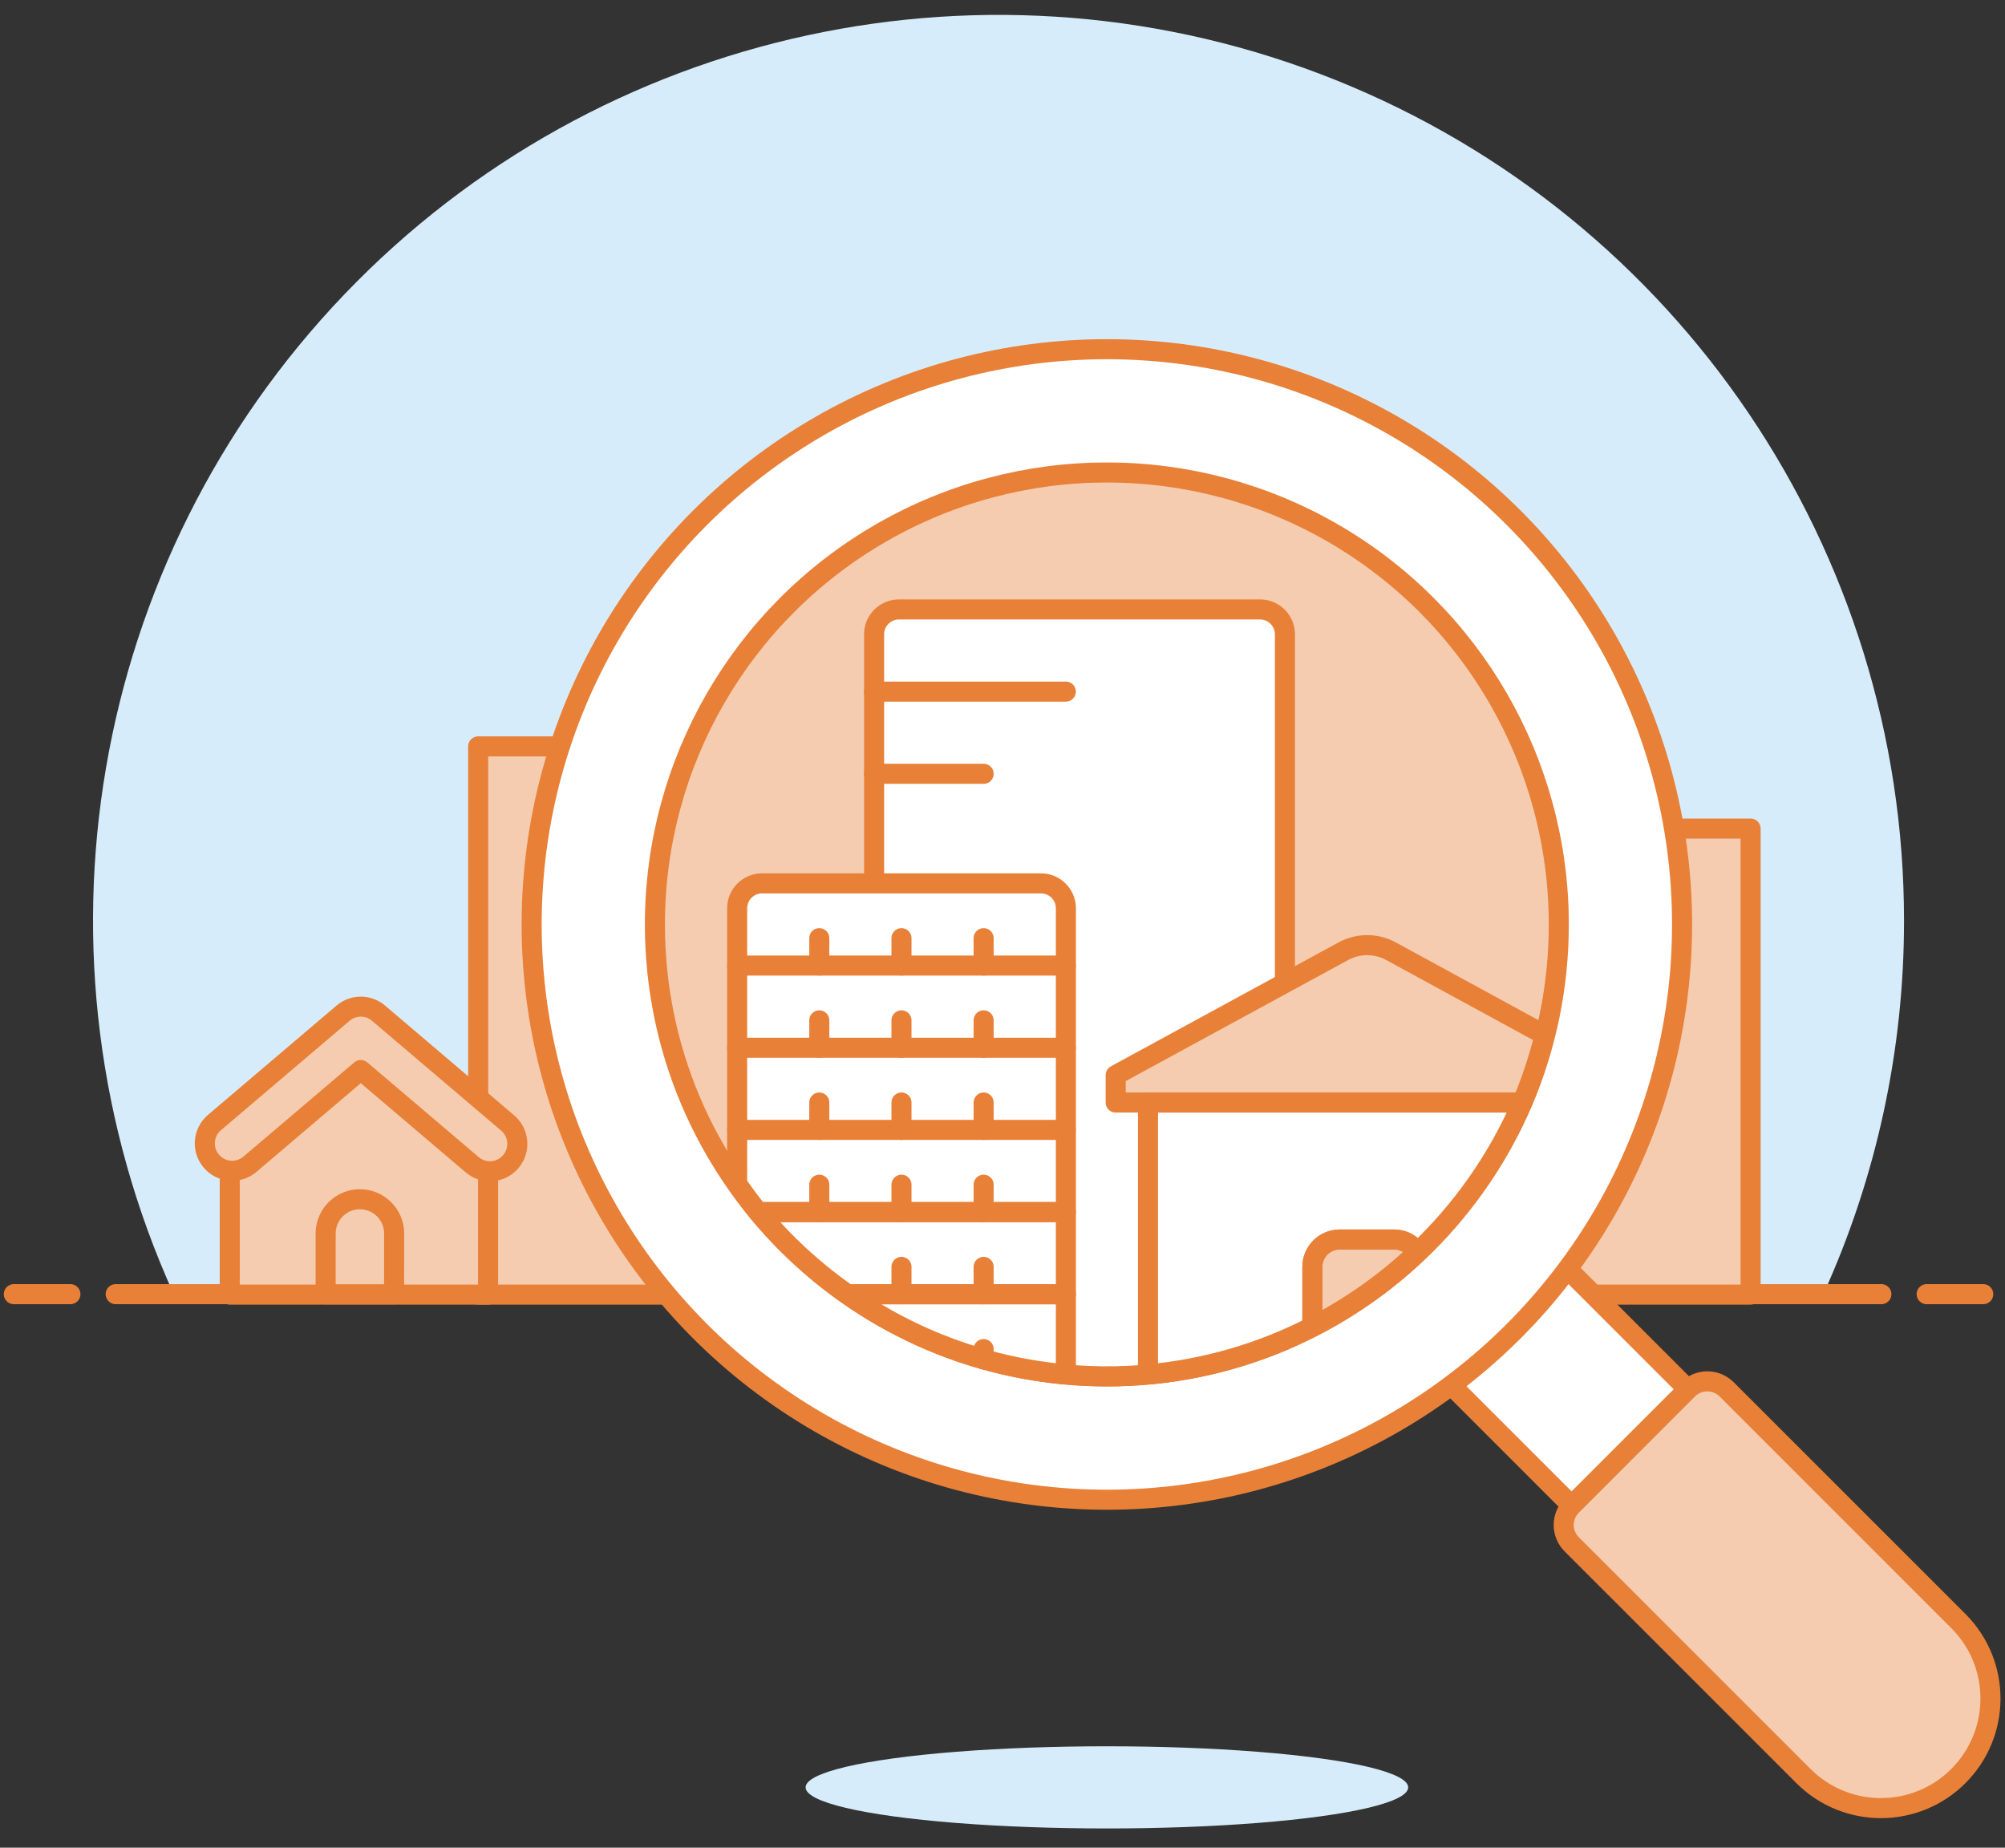
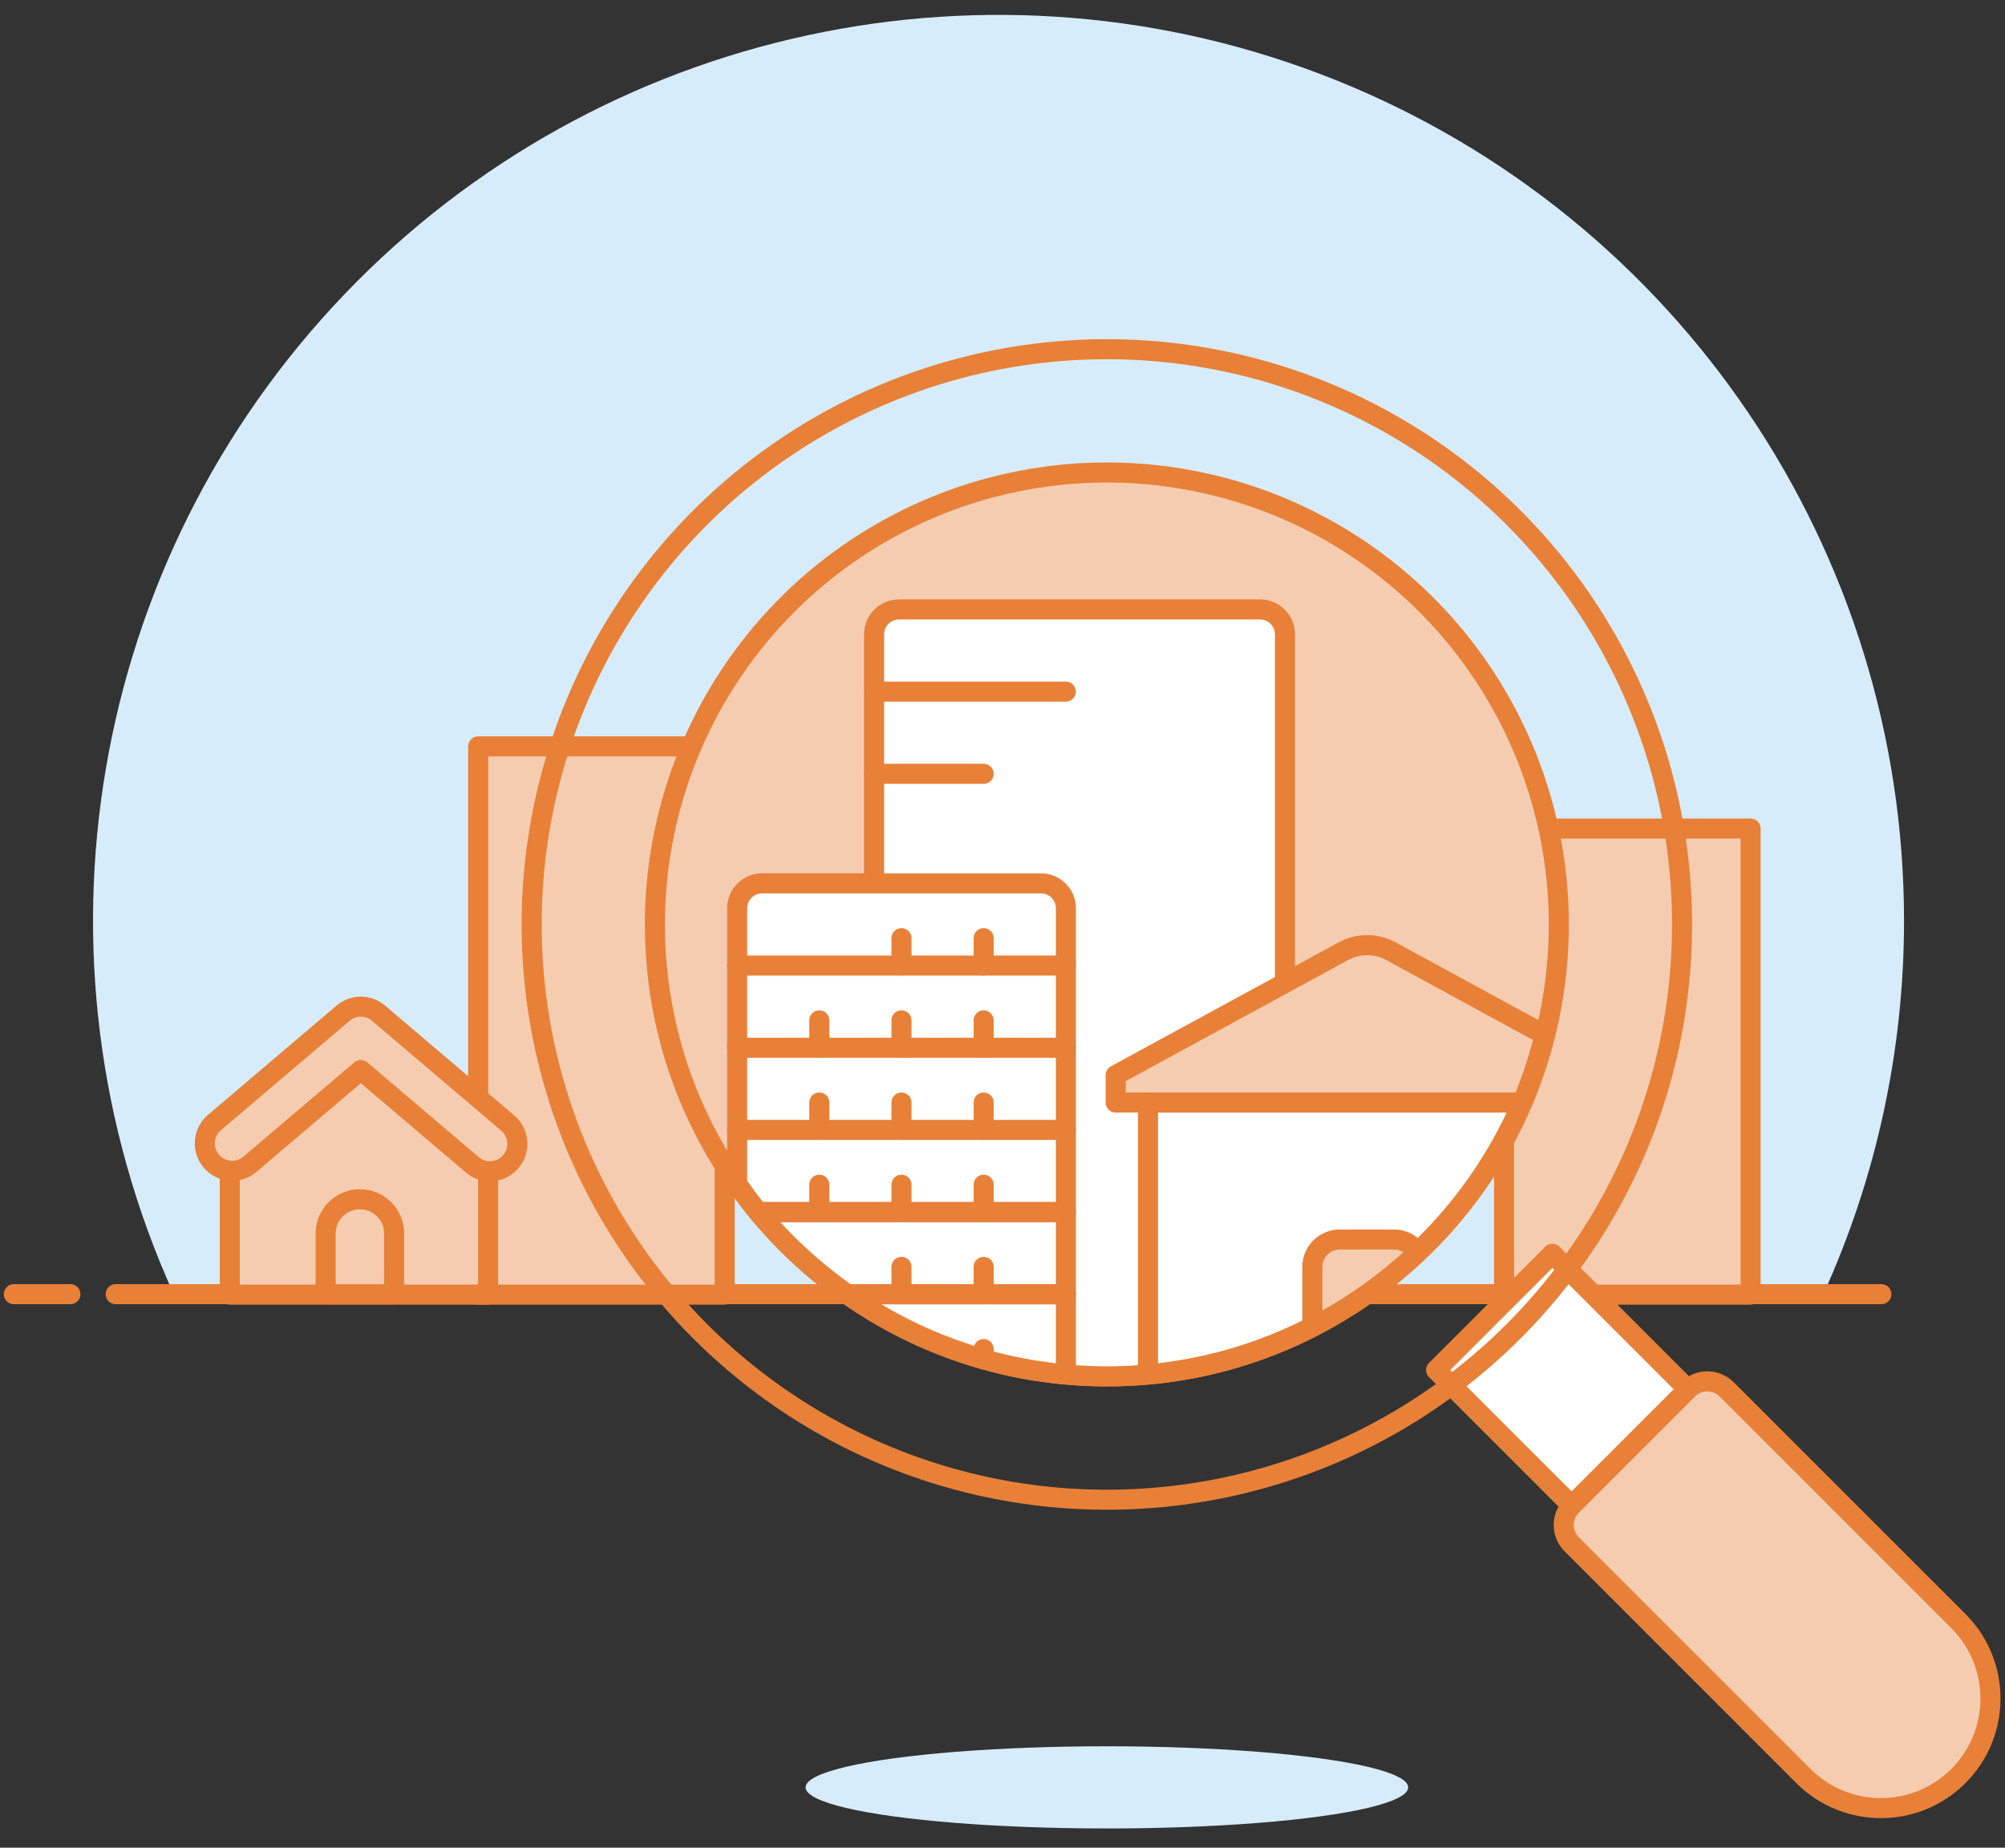
<svg xmlns="http://www.w3.org/2000/svg" width="140px" height="129px" viewBox="0 0 140 129" version="1.1">
  <rect x="0" y="0" width="140" height="129" fill="#333333" stroke="none" />
  <title>15791B4C-29E5-491A-BF9D-5909371B74D8</title>
  <g id="Page-1" stroke="none" stroke-width="1" fill="none" fill-rule="evenodd">
    <g id="Office-part-2" transform="translate(-175, -3851)">
      <g id="Uses" transform="translate(85, 3701)">
        <g id="feature-text" transform="translate(0, 150)">
          <g id="Office-Search" transform="translate(90, 0)">
            <path d="M132.949,64.276 C132.952,38.452 117.25,15.221 93.287,5.597 C69.323,-4.027 41.915,1.889 24.056,20.542 C6.196,39.194 1.475,66.833 12.131,90.356 L127.316,90.356 C131.035,82.165 132.956,73.272 132.949,64.276 Z" id="Path" fill="#D7ECFA" fill-rule="nonzero" />
            <line x1="8.078" y1="90.356" x2="131.369" y2="90.356" id="Path" stroke="#E88038" stroke-width="1.4" stroke-linecap="round" stroke-linejoin="round" />
            <line x1="0.965" y1="90.356" x2="4.917" y2="90.356" id="Path" stroke="#E88038" stroke-width="1.4" stroke-linecap="round" stroke-linejoin="round" />
-             <line x1="134.53" y1="90.356" x2="138.481" y2="90.356" id="Path" stroke="#E88038" stroke-width="1.4" stroke-linecap="round" stroke-linejoin="round" />
            <polygon id="Path" stroke="#E88038" stroke-width="1.4" fill="#F5CCAF" fill-rule="nonzero" stroke-linecap="round" stroke-linejoin="round" points="33.388 52.113 50.601 52.113 50.601 90.388 33.388 90.388" />
            <polygon id="Path" stroke="#E88038" stroke-width="1.4" fill="#F5CCAF" fill-rule="nonzero" stroke-linecap="round" stroke-linejoin="round" points="105.022 57.85 122.236 57.85 122.236 90.388 105.022 90.388" />
            <polygon id="Path" stroke="#E88038" stroke-width="1.4" fill="#FFFFFF" fill-rule="nonzero" stroke-linecap="round" stroke-linejoin="round" transform="translate(109.068, 96.327) rotate(-45) translate(-109.068, -96.327) " points="103.328 89.633 114.808 89.633 114.808 103.021 103.328 103.021" />
            <path d="M136.795,113.23 C139.735,116.226 139.713,121.031 136.744,123.999 C133.776,126.967 128.971,126.989 125.975,124.048 L109.747,107.823 C109.388,107.464 109.186,106.978 109.186,106.47 C109.186,105.963 109.388,105.477 109.747,105.118 L117.86,97.003 C118.608,96.257 119.818,96.257 120.565,97.003 L136.795,113.23 Z" id="Path" fill="#F5CCAF" fill-rule="nonzero" />
            <path d="M136.795,113.23 C139.735,116.226 139.713,121.031 136.744,123.999 C133.776,126.967 128.971,126.989 125.975,124.048 L109.747,107.823 C109.388,107.464 109.186,106.978 109.186,106.47 C109.186,105.963 109.388,105.477 109.747,105.118 L117.86,97.003 C118.608,96.257 119.818,96.257 120.565,97.003 L136.795,113.23 Z" id="Path" stroke="#E88038" stroke-width="1.4" stroke-linecap="round" stroke-linejoin="round" />
-             <path d="M37.123,64.545 C37.123,78.894 44.778,92.153 57.205,99.328 C69.632,106.502 84.942,106.502 97.369,99.328 C109.796,92.153 117.451,78.894 117.451,64.545 C117.451,50.195 109.796,36.936 97.369,29.761 C84.942,22.587 69.632,22.587 57.205,29.761 C44.778,36.936 37.123,50.195 37.123,64.545 Z" id="Path" fill="#FFFFFF" fill-rule="nonzero" />
            <path d="M37.123,64.545 C37.123,78.894 44.778,92.153 57.205,99.328 C69.632,106.502 84.942,106.502 97.369,99.328 C109.796,92.153 117.451,78.894 117.451,64.545 C117.451,50.195 109.796,36.936 97.369,29.761 C84.942,22.587 69.632,22.587 57.205,29.761 C44.778,36.936 37.123,50.195 37.123,64.545 Z" id="Path" stroke="#E88038" stroke-width="1.4" stroke-linecap="round" stroke-linejoin="round" />
            <path d="M45.729,64.545 C45.729,81.973 59.858,96.102 77.287,96.102 C94.716,96.102 108.844,81.973 108.844,64.545 C108.844,53.27 102.83,42.852 93.066,37.215 C83.302,31.578 71.272,31.578 61.508,37.215 C51.744,42.852 45.729,53.27 45.729,64.545 Z" id="Path" fill="#F5CCAF" fill-rule="nonzero" />
            <path d="M45.729,64.545 C45.729,81.973 59.858,96.102 77.287,96.102 C94.716,96.102 108.844,81.973 108.844,64.545 C108.844,53.27 102.83,42.852 93.066,37.215 C83.302,31.578 71.272,31.578 61.508,37.215 C51.744,42.852 45.729,53.27 45.729,64.545 Z" id="Path" stroke="#E88038" stroke-width="1.4" stroke-linecap="round" stroke-linejoin="round" />
            <path d="M62.772,42.55 C61.811,42.55 61.033,43.328 61.033,44.289 L61.033,91.55 C69.713,96.807 80.398,97.549 89.722,93.543 L89.722,44.289 C89.722,43.328 88.943,42.55 87.983,42.55 L62.772,42.55 Z" id="Path" fill="#FFFFFF" fill-rule="nonzero" />
            <line x1="61.033" y1="48.288" x2="74.421" y2="48.288" id="Path" stroke="#E88038" stroke-width="1.4" stroke-linecap="round" stroke-linejoin="round" />
            <line x1="61.033" y1="54.025" x2="68.683" y2="54.025" id="Path" stroke="#E88038" stroke-width="1.4" stroke-linecap="round" stroke-linejoin="round" />
            <path d="M62.772,42.55 C61.811,42.55 61.033,43.328 61.033,44.289 L61.033,91.55 C69.713,96.807 80.398,97.549 89.722,93.543 L89.722,44.289 C89.722,43.328 88.943,42.55 87.983,42.55 L62.772,42.55 Z" id="Path" stroke="#E88038" stroke-width="1.4" stroke-linecap="round" stroke-linejoin="round" />
            <path d="M91.634,88.452 C91.634,87.395 92.491,86.539 93.547,86.539 L97.372,86.539 C98.02,86.549 98.617,86.891 98.953,87.445 C102.086,84.492 104.583,80.929 106.288,76.976 L80.159,76.976 L80.159,95.957 C84.162,95.594 88.058,94.464 91.634,92.628 L91.634,88.452 Z" id="Path" fill="#FFFFFF" fill-rule="nonzero" />
            <path d="M107.856,72.258 L97.122,66.41 C96.087,65.848 94.838,65.848 93.803,66.41 L77.903,75.064 L77.903,76.976 L106.293,76.976 C106.939,75.448 107.461,73.87 107.856,72.258 Z" id="Path" fill="#F5CCAF" fill-rule="nonzero" />
            <path d="M107.856,72.258 L97.122,66.41 C96.087,65.848 94.838,65.848 93.803,66.41 L77.903,75.064 L77.903,76.976 L106.293,76.976 C106.939,75.448 107.461,73.87 107.856,72.258 Z" id="Path" stroke="#E88038" stroke-width="1.4" stroke-linecap="round" stroke-linejoin="round" />
-             <path d="M97.372,86.539 L93.552,86.539 C92.495,86.539 91.639,87.395 91.639,88.452 L91.639,92.628 C94.314,91.257 96.78,89.512 98.962,87.445 C98.625,86.888 98.023,86.546 97.372,86.539 Z" id="Path" stroke="#E88038" stroke-width="1.4" fill="#F5CCAF" fill-rule="nonzero" stroke-linecap="round" stroke-linejoin="round" />
            <path d="M91.634,88.452 C91.634,87.395 92.491,86.539 93.547,86.539 L97.372,86.539 C98.02,86.549 98.617,86.891 98.953,87.445 C102.086,84.492 104.583,80.929 106.288,76.976 L80.159,76.976 L80.159,95.957 C84.162,95.594 88.058,94.464 91.634,92.628 L91.634,88.452 Z" id="Path" stroke="#E88038" stroke-width="1.4" stroke-linecap="round" stroke-linejoin="round" />
            <path d="M53.209,61.676 C52.249,61.676 51.47,62.454 51.47,63.414 L51.47,82.657 C56.791,90.253 65.189,95.119 74.426,95.957 L74.426,63.414 C74.426,62.454 73.647,61.676 72.687,61.676 L53.209,61.676 Z" id="Path" fill="#FFFFFF" fill-rule="nonzero" />
            <line x1="51.47" y1="67.413" x2="74.421" y2="67.413" id="Path" stroke="#E88038" stroke-width="1.4" stroke-linecap="round" stroke-linejoin="round" />
            <line x1="51.47" y1="73.151" x2="74.421" y2="73.151" id="Path" stroke="#E88038" stroke-width="1.4" stroke-linecap="round" stroke-linejoin="round" />
            <line x1="51.47" y1="78.889" x2="74.421" y2="78.889" id="Path" stroke="#E88038" stroke-width="1.4" stroke-linecap="round" stroke-linejoin="round" />
-             <line x1="57.208" y1="65.501" x2="57.208" y2="67.413" id="Path" stroke="#E88038" stroke-width="1.4" stroke-linecap="round" stroke-linejoin="round" />
            <line x1="62.946" y1="65.501" x2="62.946" y2="67.413" id="Path" stroke="#E88038" stroke-width="1.4" stroke-linecap="round" stroke-linejoin="round" />
            <line x1="68.683" y1="65.501" x2="68.683" y2="67.413" id="Path" stroke="#E88038" stroke-width="1.4" stroke-linecap="round" stroke-linejoin="round" />
            <line x1="57.208" y1="71.239" x2="57.208" y2="73.151" id="Path" stroke="#E88038" stroke-width="1.4" stroke-linecap="round" stroke-linejoin="round" />
            <line x1="62.946" y1="71.239" x2="62.946" y2="73.151" id="Path" stroke="#E88038" stroke-width="1.4" stroke-linecap="round" stroke-linejoin="round" />
            <line x1="68.683" y1="71.239" x2="68.683" y2="73.151" id="Path" stroke="#E88038" stroke-width="1.4" stroke-linecap="round" stroke-linejoin="round" />
            <line x1="57.208" y1="76.976" x2="57.208" y2="78.889" id="Path" stroke="#E88038" stroke-width="1.4" stroke-linecap="round" stroke-linejoin="round" />
            <line x1="62.946" y1="76.976" x2="62.946" y2="78.889" id="Path" stroke="#E88038" stroke-width="1.4" stroke-linecap="round" stroke-linejoin="round" />
            <line x1="68.683" y1="76.976" x2="68.683" y2="78.889" id="Path" stroke="#E88038" stroke-width="1.4" stroke-linecap="round" stroke-linejoin="round" />
            <line x1="57.208" y1="82.714" x2="57.208" y2="84.627" id="Path" stroke="#E88038" stroke-width="1.4" stroke-linecap="round" stroke-linejoin="round" />
            <line x1="62.946" y1="82.714" x2="62.946" y2="84.627" id="Path" stroke="#E88038" stroke-width="1.4" stroke-linecap="round" stroke-linejoin="round" />
            <line x1="68.683" y1="82.714" x2="68.683" y2="84.627" id="Path" stroke="#E88038" stroke-width="1.4" stroke-linecap="round" stroke-linejoin="round" />
            <line x1="62.946" y1="88.452" x2="62.946" y2="90.364" id="Path" stroke="#E88038" stroke-width="1.4" stroke-linecap="round" stroke-linejoin="round" />
            <line x1="68.683" y1="88.452" x2="68.683" y2="90.364" id="Path" stroke="#E88038" stroke-width="1.4" stroke-linecap="round" stroke-linejoin="round" />
            <line x1="68.683" y1="94.19" x2="68.683" y2="94.91" id="Path" stroke="#E88038" stroke-width="1.4" stroke-linecap="round" stroke-linejoin="round" />
            <path d="M59.18,90.364 C63.683,93.536 68.941,95.464 74.426,95.957 L74.426,90.364 L59.18,90.364 Z" id="Path" stroke="#E88038" stroke-width="1.4" stroke-linecap="round" stroke-linejoin="round" />
            <path d="M59.18,90.364 L74.426,90.364 L74.426,84.627 L52.945,84.627 C54.757,86.81 56.855,88.739 59.18,90.364 Z" id="Path" stroke="#E88038" stroke-width="1.4" stroke-linecap="round" stroke-linejoin="round" />
            <path d="M74.426,84.627 L74.426,63.414 C74.426,62.454 73.647,61.676 72.687,61.676 L53.21,61.676 C52.25,61.676 51.472,62.454 51.472,63.414 L51.472,82.657 C51.946,83.329 52.42,83.994 52.945,84.627 L74.426,84.627 Z" id="Path" stroke="#E88038" stroke-width="1.4" stroke-linecap="round" stroke-linejoin="round" />
            <path d="M56.252,124.791 C56.252,125.816 60.261,126.763 66.771,127.275 C73.28,127.788 81.3,127.788 87.809,127.275 C94.318,126.763 98.328,125.816 98.328,124.791 C98.328,123.766 94.318,122.819 87.809,122.306 C81.3,121.794 73.28,121.794 66.771,122.306 C60.261,122.819 56.252,123.766 56.252,124.791 Z" id="Path" fill="#D7ECFA" fill-rule="nonzero" />
            <polygon id="Path" stroke="#E88038" stroke-width="1.4" fill="#F5CCAF" fill-rule="nonzero" stroke-linecap="round" stroke-linejoin="round" points="34.081 90.388 16.042 90.388 16.042 80.496 25.062 72.83 34.081 80.496" />
            <path d="M34.213,81.775 C33.758,81.777 33.319,81.615 32.973,81.32 L25.192,74.706 L17.412,81.32 C16.605,81.97 15.427,81.858 14.756,81.069 C14.085,80.279 14.164,79.099 14.935,78.407 L23.954,70.739 C24.668,70.13 25.718,70.13 26.431,70.739 L35.45,78.407 C36.06,78.926 36.281,79.77 36.005,80.522 C35.729,81.274 35.013,81.774 34.213,81.775 L34.213,81.775 Z" id="Path" stroke="#E88038" stroke-width="1.4" fill="#F5CCAF" fill-rule="nonzero" stroke-linejoin="round" />
            <path d="M27.517,90.364 L22.739,90.364 L22.739,86.06 C22.772,84.764 23.833,83.73 25.129,83.73 C26.426,83.73 27.487,84.764 27.52,86.06 L27.517,90.364 Z" id="Path" stroke="#E88038" stroke-width="1.4" fill="#F5CCAF" fill-rule="nonzero" stroke-linejoin="round" />
          </g>
        </g>
      </g>
    </g>
  </g>
</svg>